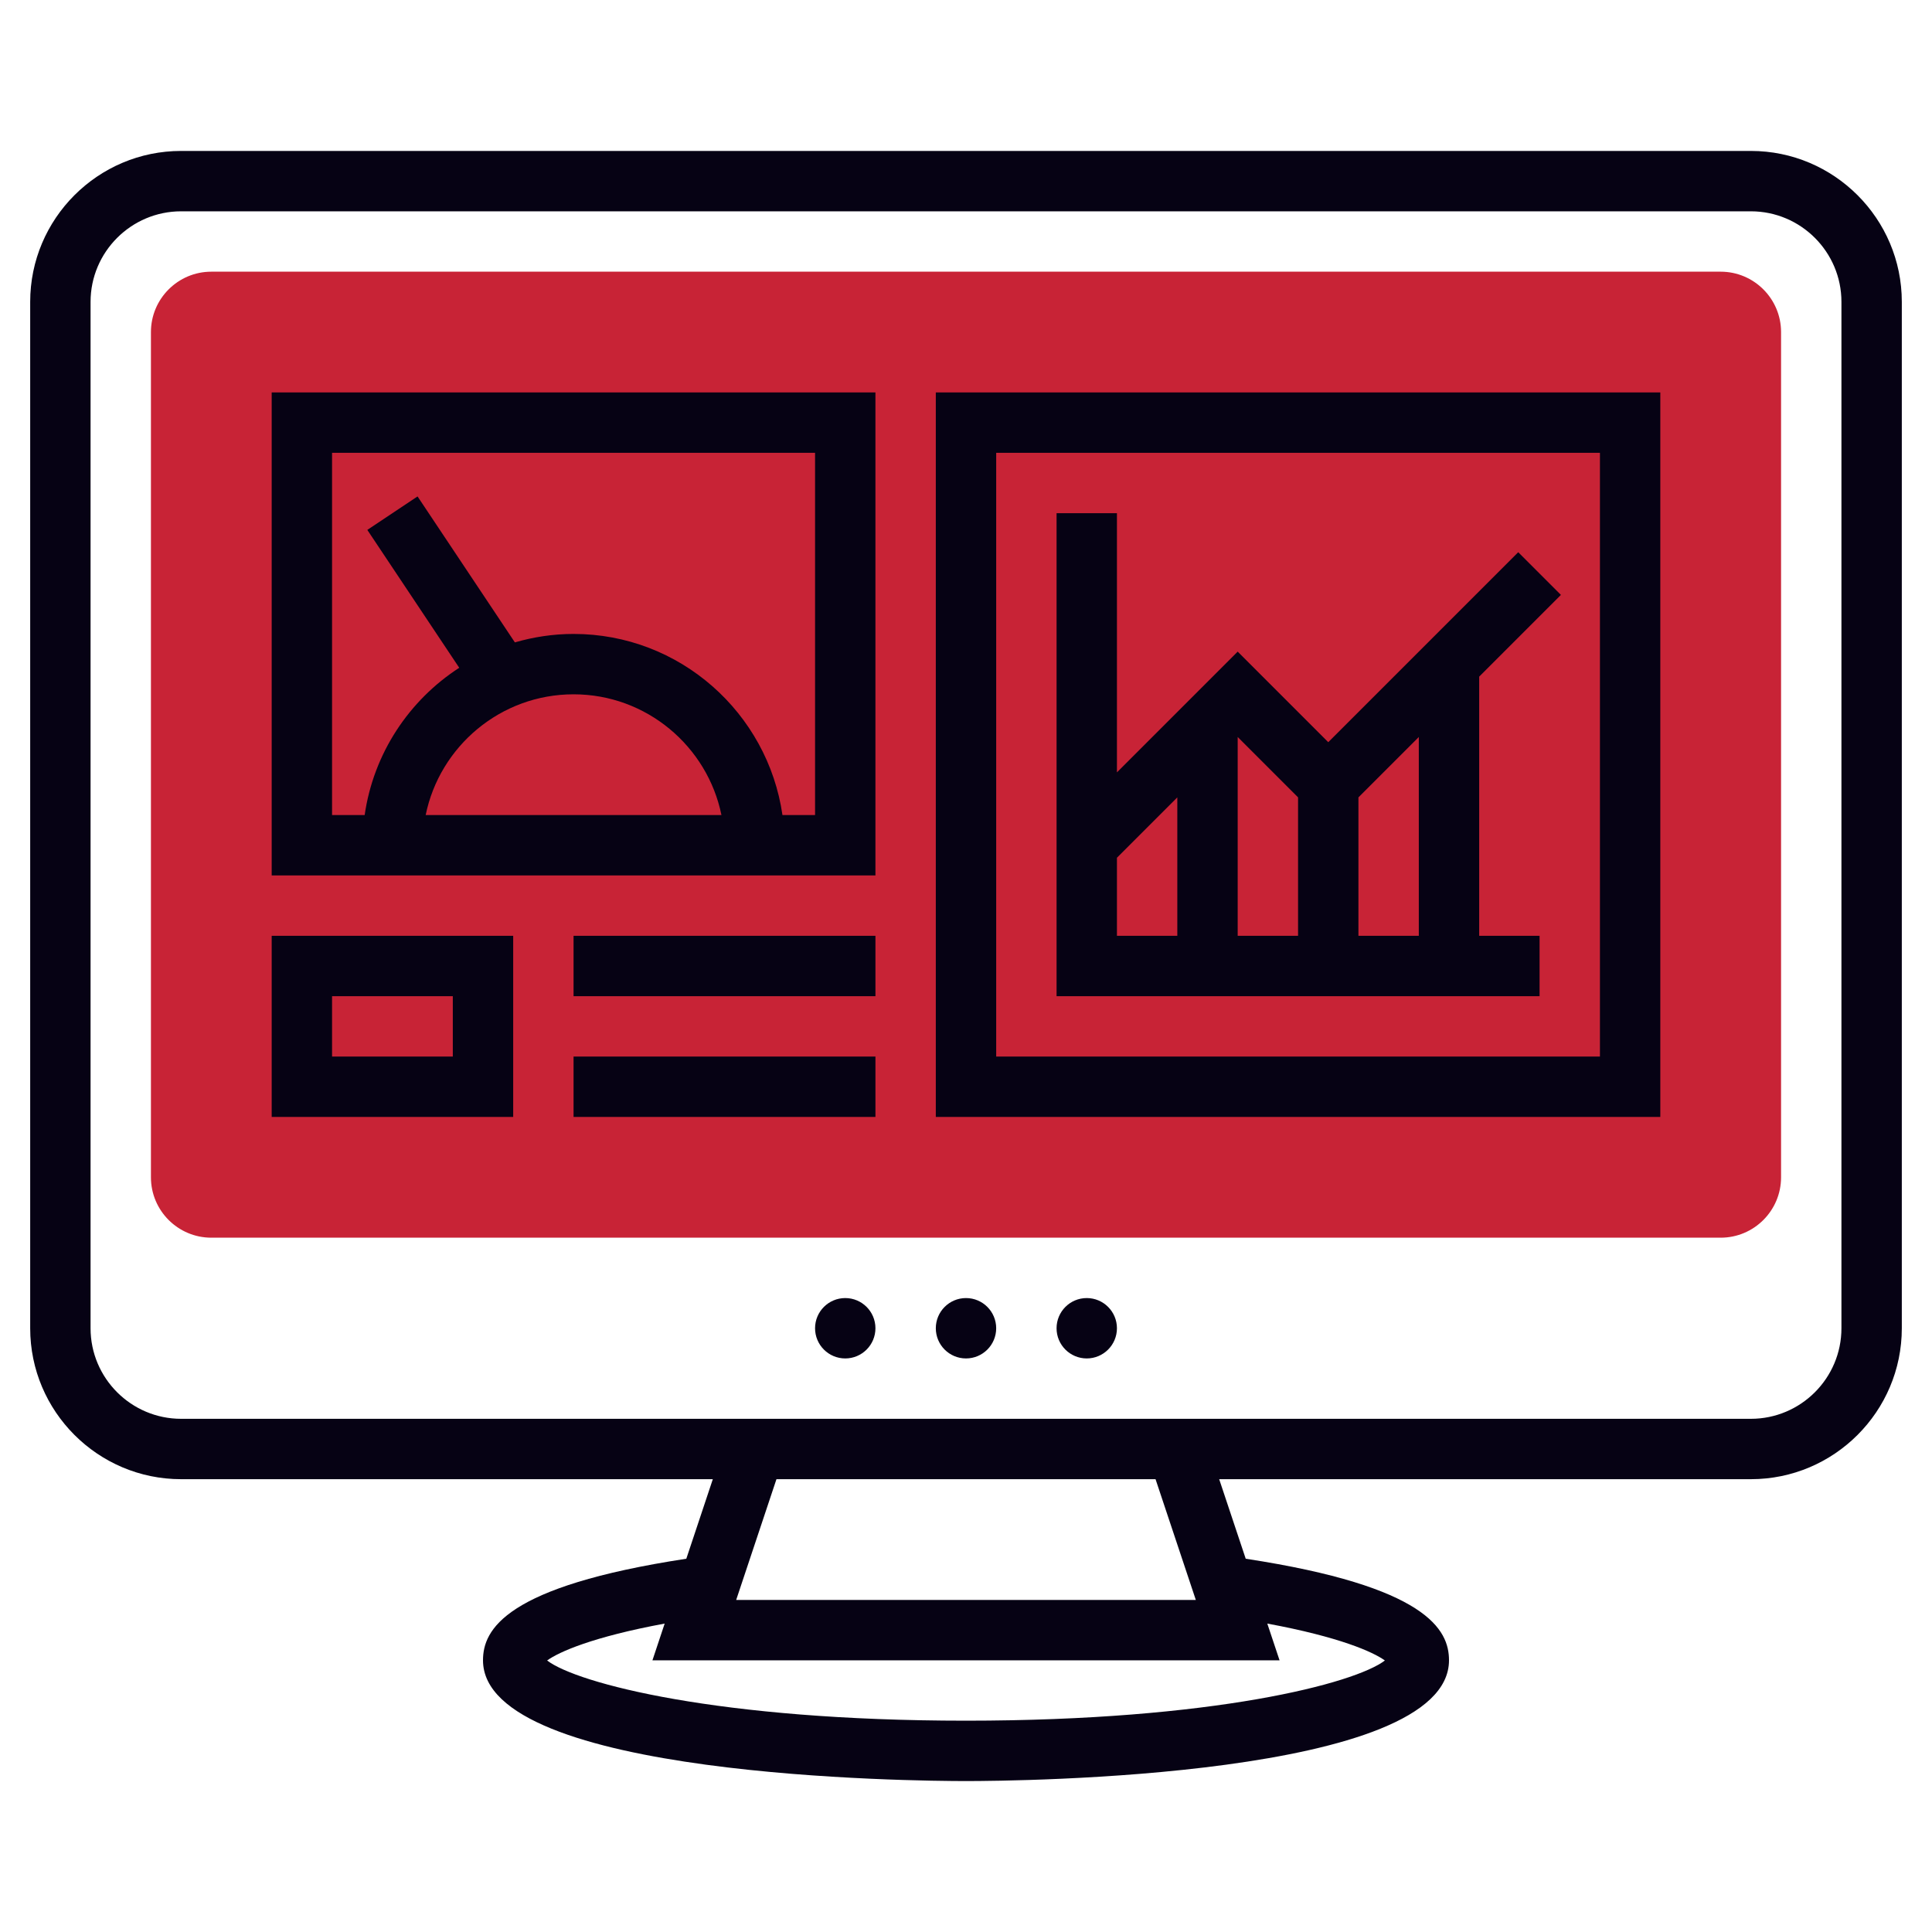
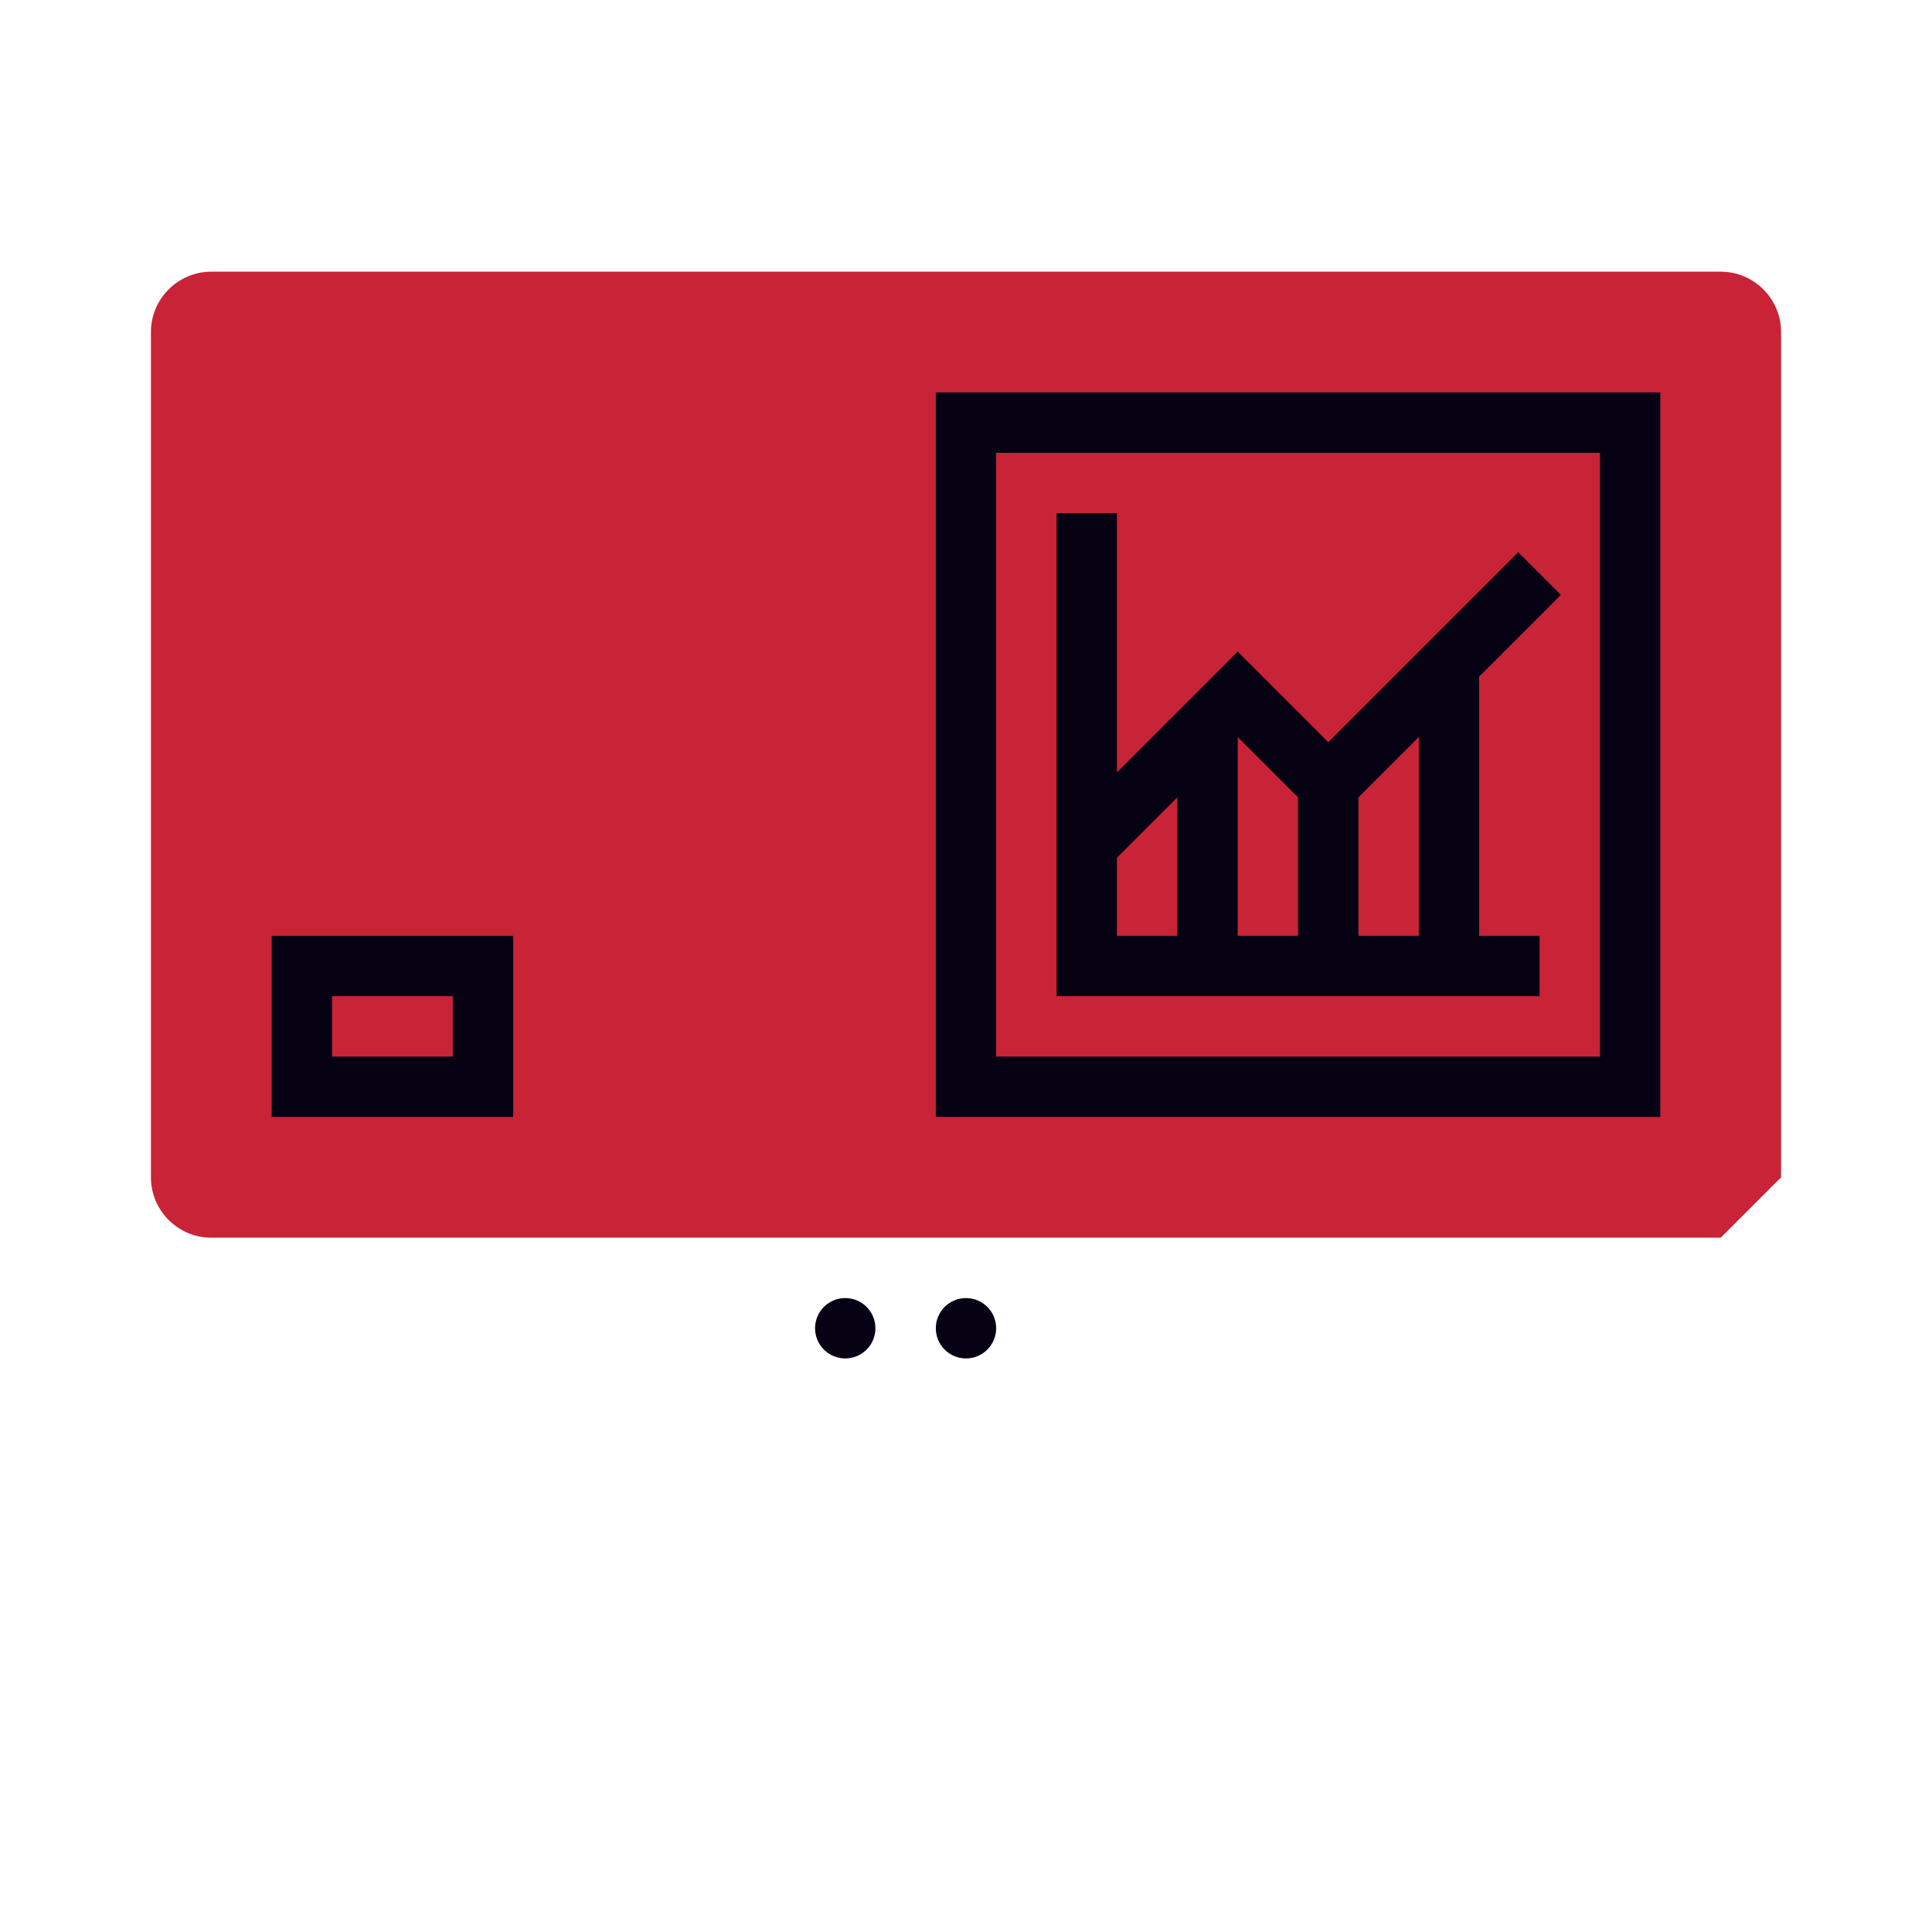
<svg xmlns="http://www.w3.org/2000/svg" version="1.1" width="512" height="512" x="0" y="0" viewBox="0 0 64 64" style="enable-background:new 0 0 512 512" xml:space="preserve" class="">
  <g>
    <g>
      <g>
        <g>
-           <path d="m57 41h-50c-1.103 0-2-.897-2-2v-28c0-1.103.897-2 2-2h50c1.103 0 2 .897 2 2v28c0 1.103-.897 2-2 2z" fill="#c82336" data-original="#f0bc5e" style="" class="" />
+           <path d="m57 41h-50c-1.103 0-2-.897-2-2v-28c0-1.103.897-2 2-2h50c1.103 0 2 .897 2 2v28z" fill="#c82336" data-original="#f0bc5e" style="" class="" />
        </g>
      </g>
      <g>
-         <path d="m58 5h-52c-2.757 0-5 2.243-5 5v34c0 2.757 2.243 5 5 5h17.613l-.878 2.635c-6.006.916-6.735 2.351-6.735 3.365 0 3.888 14.362 4 16 4s16-.112 16-4c0-1.014-.729-2.449-6.734-3.365l-.879-2.635h17.613c2.757 0 5-2.243 5-5v-34c0-2.757-2.243-5-5-5zm-12.124 50.006c-.992.758-5.672 1.994-13.876 1.994s-12.884-1.236-13.876-1.994c.394-.286 1.516-.783 3.894-1.223l-.405 1.217h20.774l-.406-1.217c2.379.44 3.501.937 3.895 1.223zm-6.263-2.006h-15.226l1.334-4h12.558zm21.387-9c0 1.654-1.346 3-3 3h-52c-1.654 0-3-1.346-3-3v-34c0-1.654 1.346-3 3-3h52c1.654 0 3 1.346 3 3z" fill="#060214" data-original="#000000" style="" class="" />
        <circle cx="28" cy="44" r="1" fill="#060214" data-original="#000000" style="" class="" />
        <circle cx="32" cy="44" r="1" fill="#060214" data-original="#000000" style="" class="" />
-         <circle cx="36" cy="44" r="1" fill="#060214" data-original="#000000" style="" class="" />
-         <path d="m9 29h20v-16h-20zm10-6c2.414 0 4.434 1.721 4.899 4h-9.798c.465-2.279 2.485-4 4.899-4zm-8-8h16v12h-1.08c-.488-3.386-3.401-6-6.92-6-.675 0-1.326.101-1.944.28l-3.224-4.835-1.664 1.109 3.045 4.567c-1.663 1.076-2.839 2.836-3.133 4.879h-1.08z" fill="#060214" data-original="#000000" style="" class="" />
        <path d="m31 37h24v-24h-24zm2-22h20v20h-20z" fill="#060214" data-original="#000000" style="" class="" />
        <path d="m51.707 19.707-1.414-1.414-6.293 6.293-3-3-4 4v-8.586h-2v16h16v-2h-2v-8.586zm-8.707 6.707v4.586h-2v-6.586zm-6 2 2-2v4.586h-2zm10 2.586h-2v-4.586l2-2z" fill="#060214" data-original="#000000" style="" class="" />
        <path d="m9 37h8v-6h-8zm2-4h4v2h-4z" fill="#060214" data-original="#000000" style="" class="" />
-         <path d="m19 31h10v2h-10z" fill="#060214" data-original="#000000" style="" class="" />
-         <path d="m19 35h10v2h-10z" fill="#060214" data-original="#000000" style="" class="" />
      </g>
    </g>
  </g>
</svg>